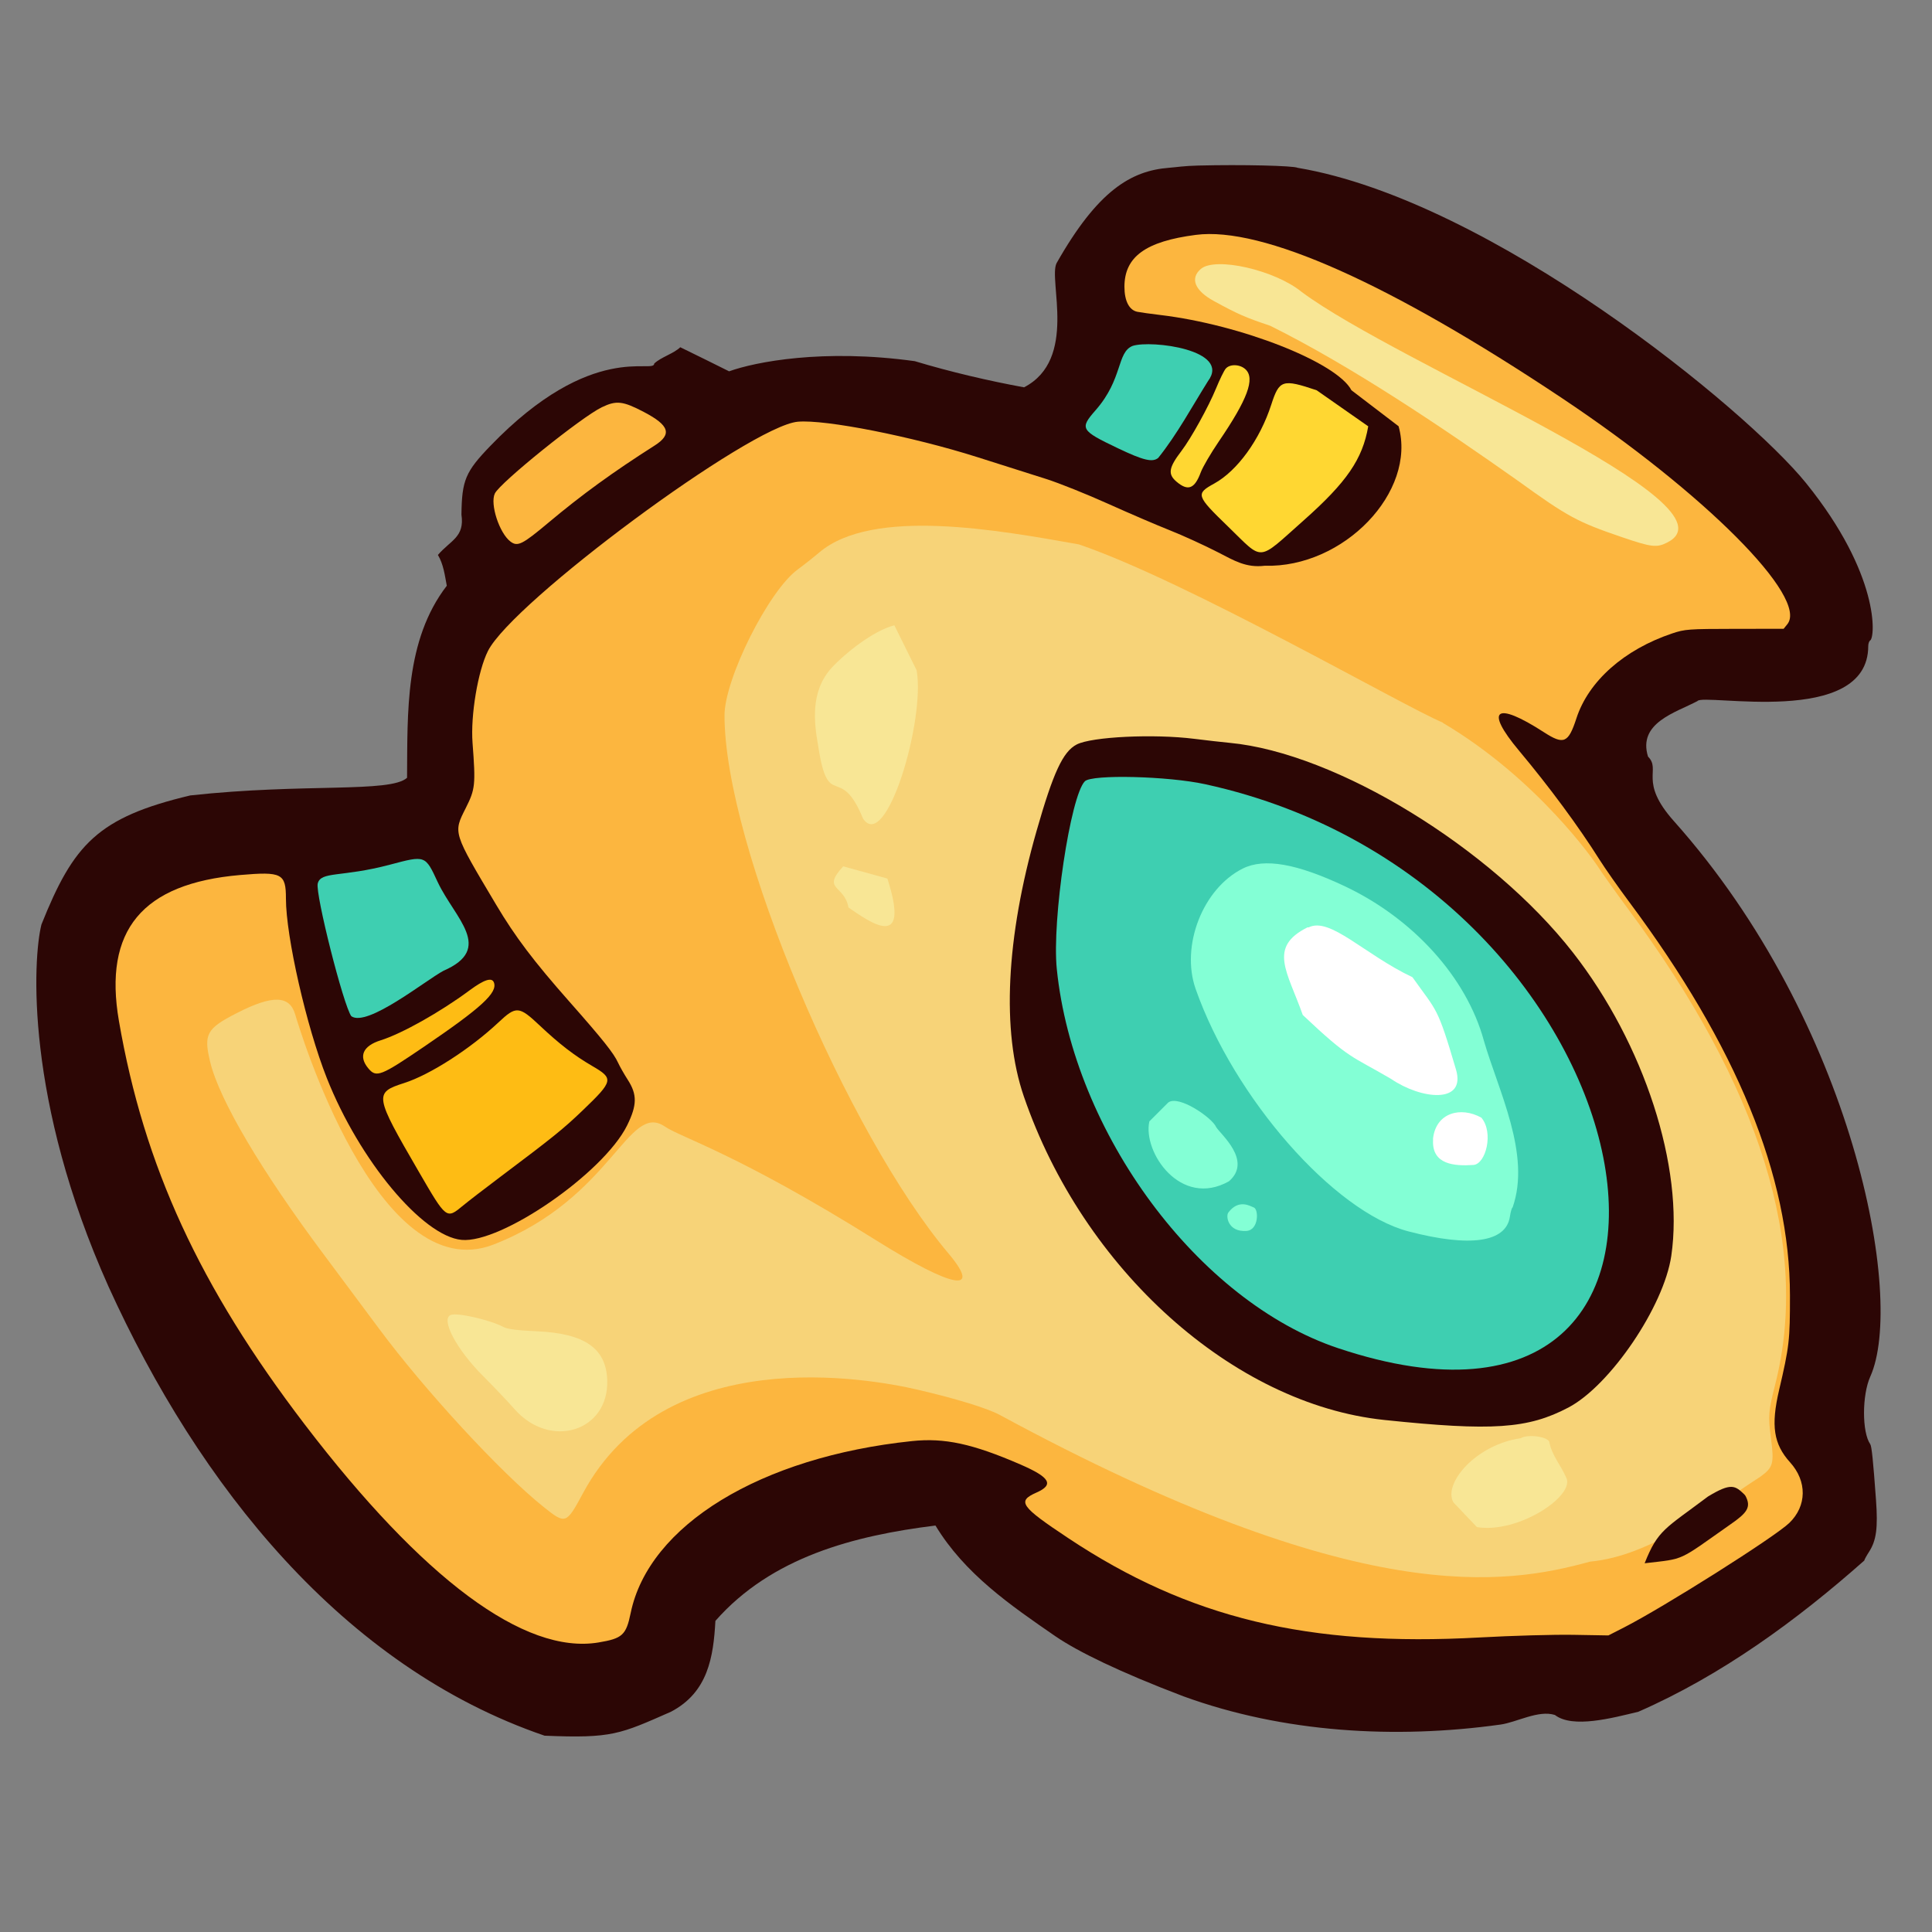
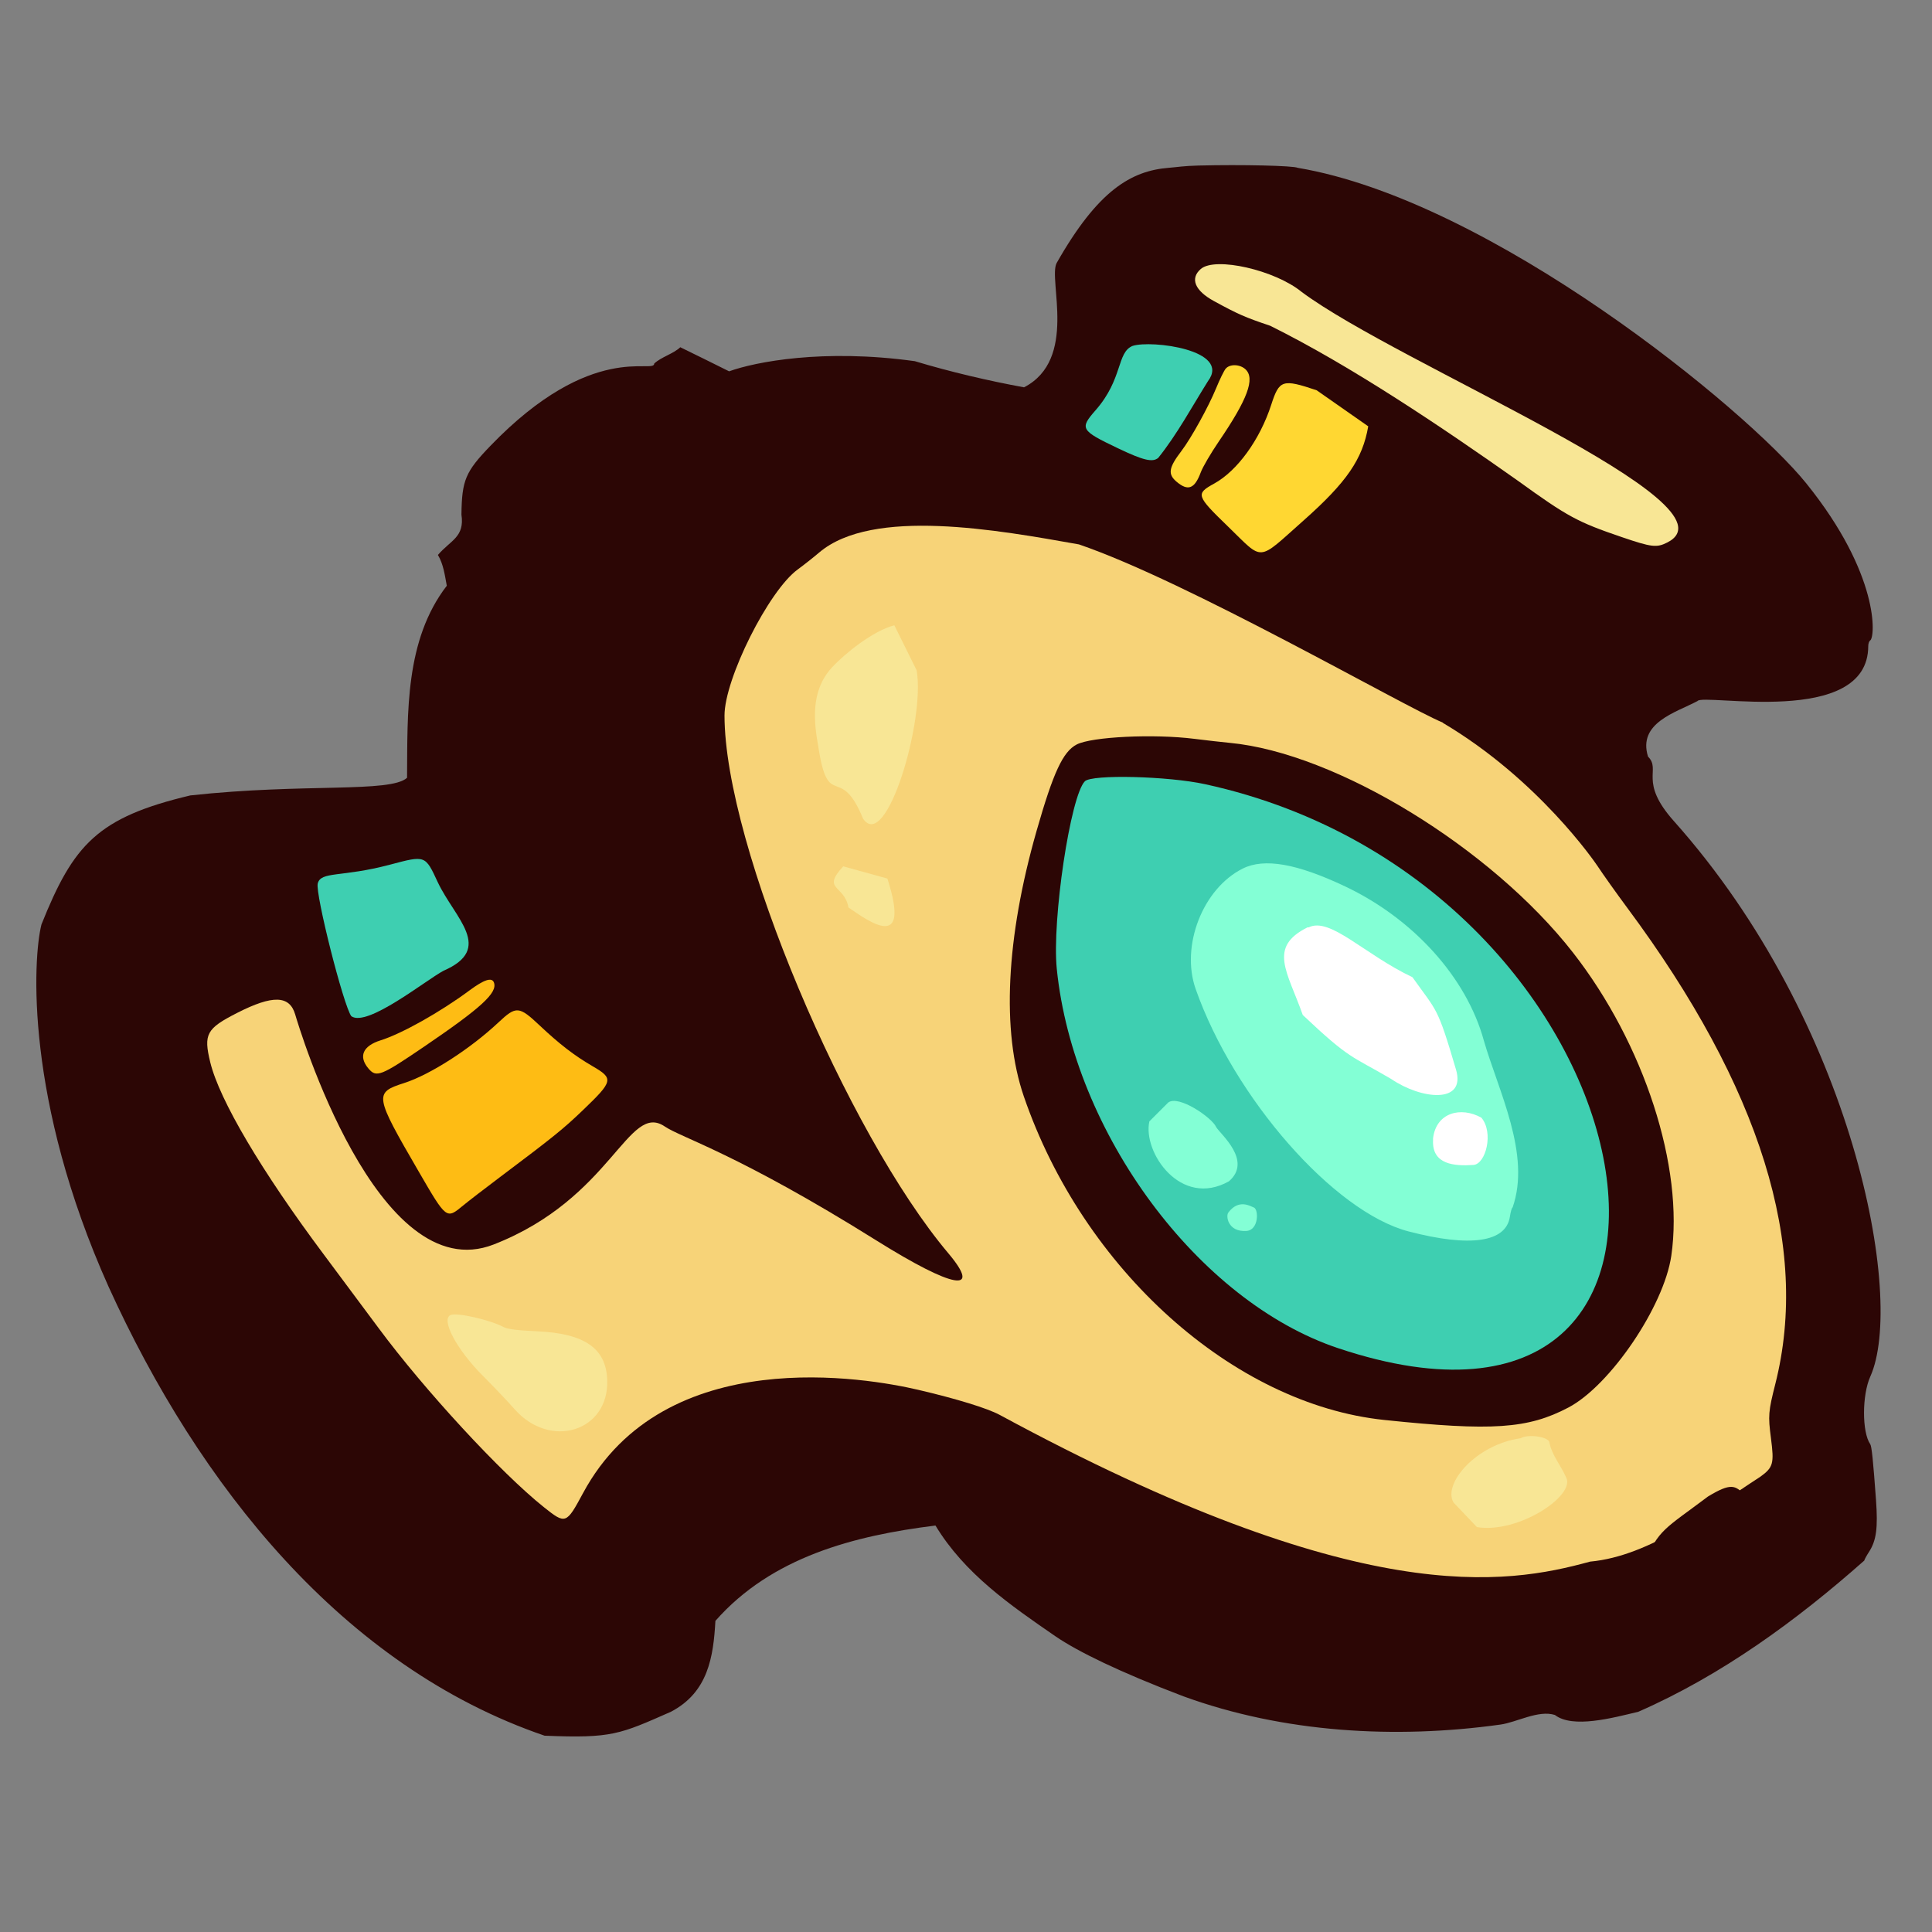
<svg xmlns="http://www.w3.org/2000/svg" xmlns:ns1="http://sodipodi.sourceforge.net/DTD/sodipodi-0.dtd" xmlns:ns2="http://www.inkscape.org/namespaces/inkscape" version="1.1" width="400" height="400">
  <rect width="100%" height="100%" fill="#808080" stroke="none" />
  <svg id="SvgjsSvg1031" version="1.1" width="400" height="400" viewBox="0, 0, 400,400" ns1:docname="icon_v2.svg" ns2:version="1.3.2 (091e20e, 2023-11-25, custom)">
    <defs id="SvgjsDefs1030" />
    <ns1:namedview id="SvgjsSodipodi:namedview1029" pagecolor="#ffffff" bordercolor="#000000" borderopacity="0.25" ns2:showpageshadow="2" ns2:pageopacity="0.0" ns2:pagecheckerboard="0" ns2:deskcolor="#d1d1d1" ns2:zoom="1.4513367" ns2:cx="284.22075" ns2:cy="196.02619" ns2:window-width="1920" ns2:window-height="1017" ns2:window-x="-8" ns2:window-y="-8" ns2:window-maximized="1" ns2:current-layer="svgg" />
    <g id="SvgjsG1028" style="display:inline">
      <path id="SvgjsPath1027" d="m 248.217,34.27 c -3.291,0.084 -4.466,0.334 -6.2,0.469 -7.866,0.614 -14.754,4.733 -23.27,19.756 -1.737,3.479 4.428,19.927 -6.73,25.696 -7.332,-1.341 -15.286,-3.205 -22.617,-5.415 -18.998,-2.634 -33.086,0.167 -38.446,2.102 -3.358,-1.686 -6.735,-3.332 -10.108,-4.987 -1.413,1.354 -3.978,2.032 -5.393,3.378 0,2.309 -12.795,-4.877 -33.958,17.077 -5.133,5.325 -5.874,7.092 -5.957,14.206 0.687,4.663 -2.228,5.268 -4.874,8.343 1.157,1.925 1.43,4.204 1.84,6.376 -8.68,11.277 -8.124,26.288 -8.227,39.764 -3.499,3.165 -21.299,1.073 -44.877,3.649 -19.183,4.562 -24.172,10.106 -30.817,26.716 -1.796,7.133 -3.409,36.415 13.896,75 18.658,41.083 48.49,78.68 90.272,92.955 13.992,0.588 15.601,-0.312 26.169,-4.959 7.675,-4.031 8.784,-11.324 9.197,-18.812 11.634,-13.22 28.685,-17.645 45.562,-19.74 6.049,9.991 15.456,16.466 24.892,22.967 4.531,3.091 13.147,7.34 26.427,12.385 20.769,7.57 43.929,8.887 65.662,5.856 3.368,-0.474 7.841,-3.063 11.263,-1.989 3.685,2.845 11.9,0.626 17.276,-0.663 17.201,-7.523 32.804,-18.916 46.783,-31.309 0.01,-0.169 0.451,-0.979 0.981,-1.8 1.517,-2.35 1.863,-4.933 1.442,-10.756 -0.592,-8.183 -0.894,-11.107 -1.192,-11.535 -1.722,-2.478 -1.716,-10.162 0.012,-14 7.244,-16.095 -3.429,-73.26 -40.679,-115.017 -7.352,-8.249 -2.55,-10.547 -5.341,-13.338 -2.169,-7.004 5.746,-9.117 10.223,-11.49 1.067,-1.729 35.372,5.615 35.372,-11.403 0,-0.497 0.18,-1.016 0.4,-1.152 1.064,-0.658 2.014,-13.623 -13.231,-32.529 -12.384,-15.351 -65.222,-58.582 -105.3,-65.329 -0.84,-0.445 -11.674,-0.695 -20.452,-0.472" stroke="none" fill="#2c0605" fill-rule="evenodd" ns1:nodetypes="cscccccsccccccccccccsccsscsccccscssccc" style="display:inline" />
      <path id="SvgjsPath1026" style="display:inline;fill:#febc14;fill-opacity:1" d="m 97.21,205.048 c -6.095,4.516 -14.02,8.967 -18.41,10.342 -3.676,1.151 -4.626,3.33 -2.534,5.815 1.65,1.962 2.547,1.612 11.545,-4.509 11.912,-8.102 15.256,-11.18 14.445,-13.295 -0.426,-1.109 -2.035,-0.584 -5.046,1.647 m 5.99,6.63 c -5.829,5.476 -14.152,10.829 -19.507,12.546 -6.268,2.01 -6.186,2.519 2.932,18.223 5.837,10.055 5.782,10.012 9.24,7.155 1.064,-0.879 4.455,-3.492 7.535,-5.807 11.22,-8.434 13.243,-10.066 17.316,-13.976 6.271,-6.02 6.377,-6.517 1.938,-9.094 -3.706,-2.151 -6.827,-4.554 -10.917,-8.408 -4.29,-4.041 -4.87,-4.084 -8.537,-0.639" />
-       <path id="SvgjsPath1025" style="display:inline;fill:#fcb63f;fill-opacity:1" d="m 124.6,84.318 c -4.233,2.037 -21.062,15.602 -22.145,17.849 -1.047,2.172 0.932,8.241 3.253,9.974 1.463,1.092 2.446,0.598 7.892,-3.97 6.845,-5.742 13.383,-10.488 21.916,-15.913 3.67,-2.333 3.09,-4.18 -2.178,-6.943 -4.382,-2.299 -5.718,-2.451 -8.738,-0.997 m 164.965,3.931 c 3.773,13.588 -11.383,29.37 -27.737,28.884 -3.861,0.47 -6.339,-1.082 -9.66,-2.788 -2.842,-1.46 -7.328,-3.508 -9.968,-4.551 -2.64,-1.043 -8.4,-3.518 -12.8,-5.5 -4.4,-1.981 -10.16,-4.288 -12.8,-5.126 -2.64,-0.838 -9.03,-2.866 -14.2,-4.507 -13.584,-4.311 -31.53,-7.854 -37.222,-7.348 -9.855,0.875 -59.066,37.295 -64.164,47.487 -2.072,4.141 -3.609,13.327 -3.18,19 0.658,8.696 0.566,9.578 -1.394,13.478 -2.628,5.227 -2.734,4.889 6.289,20.05 3.944,6.627 7.766,11.686 15.119,20.01 6.919,7.832 9.22,10.717 10.11,12.675 0.353,0.777 1.266,2.383 2.028,3.569 1.958,3.046 1.922,5.231 -0.155,9.434 -4.854,9.822 -26.058,24.479 -34.271,23.69 -8.092,-0.778 -21.151,-16.463 -27.9,-33.512 -4.204,-10.618 -8.46,-29.299 -8.46,-37.13 0,-5.221 -0.823,-5.647 -9.476,-4.901 -20.303,1.75 -28.348,11.442 -25.099,30.237 5.192,30.035 16.697,55.019 38.447,83.494 24.503,32.08 45.536,47.7 60.817,45.167 4.98,-0.826 5.741,-1.521 6.686,-6.102 3.746,-18.173 26.881,-32.312 58.242,-35.596 6.737,-0.706 12.54,0.547 22.447,4.843 6.158,2.671 7.021,4.181 3.323,5.817 -4.065,1.798 -3.331,2.848 6.613,9.452 24.902,16.54 49.661,22.517 85.114,20.548 6.663,-0.37 15.393,-0.617 19.4,-0.548 l 7.286,0.125 3.2,-1.633 c 8.285,-4.227 31.269,-18.756 34.265,-21.661 3.636,-3.524 3.699,-8.614 0.156,-12.536 -3.422,-3.787 -4,-7.591 -2.276,-14.973 2.111,-9.039 2.256,-10.303 2.246,-19.597 -0.025,-24.729 -10.983,-51.545 -33.293,-81.472 -2.244,-3.01 -5.023,-6.97 -6.177,-8.8 -4.322,-6.857 -10.312,-14.968 -16.639,-22.528 -7.177,-8.577 -4.861,-10.281 5.166,-3.8 4.117,2.661 5.062,2.258 6.731,-2.876 2.503,-7.697 9.878,-14.235 19.821,-17.572 2.641,-0.886 3.375,-0.94 12.94,-0.952 l 10.14,-0.011 0.76,-0.939 c 4.446,-5.491 -17.119,-27.132 -46.668,-46.832 -35.687,-23.792 -62.077,-35.56 -75.772,-33.789 -10.413,1.347 -14.802,4.537 -14.799,10.756 0.002,2.925 0.983,4.825 2.67,5.17 0.621,0.127 2.749,0.424 4.729,0.66 16.714,1.992 36.621,9.825 39.597,15.58" />
      <path id="SvgjsPath1024" style="display:inline;fill:#ffd732;fill-opacity:1" d="m 272.6,80.8 c -7.086,-2.38 -7.731,-2.175 -9.405,3 -2.332,7.205 -7.013,13.678 -11.795,16.309 -3.887,2.138 -3.774,2.492 2.87,8.925 7.455,7.22 5.898,7.347 15.612,-1.266 8.941,-7.927 12.225,-12.709 13.395,-19.503 M 253.769,76.328 c -0.343,0.401 -1.237,2.226 -1.986,4.057 -1.557,3.804 -5.189,10.375 -7.163,12.961 -2.681,3.512 -2.883,4.825 -0.989,6.418 2.344,1.973 3.715,1.432 4.971,-1.964 0.407,-1.1 2.091,-3.98 3.741,-6.4 5.956,-8.733 7.549,-13.034 5.531,-14.93 -1.147,-1.078 -3.242,-1.15 -4.105,-0.142" />
      <path style="display:inline;fill:#f7d378;fill-opacity:1" d="M 298.711,149.606 C 290.455,146.156 245.907,120.391 223.377,112.711 c -16.708,-2.967 -42.713,-7.715 -53.777,1.684 -1.21,1.028 -3.21,2.607 -4.445,3.509 -6.015,4.394 -15.159,22.641 -15.154,30.241 0.022,26.992 25.444,86.53 46.315,111.3 7.098,8.425 1.098,7.367 -14.864,-2.62 -28.683,-17.945 -40.363,-21.257 -43.823,-23.602 -7.619,-5.162 -10.855,14.853 -35.429,24.439 -24.086,9.398 -40.415,-45.347 -41.083,-47.626 -1.166,-3.977 -4.657,-4.073 -12.005,-0.331 -6.378,3.248 -7.002,4.394 -5.578,10.242 1.9,7.804 10.621,22.56 23.555,39.853 3.291,4.4 8.384,11.24 11.318,15.2 9.506,12.829 25.344,29.987 34.193,37.042 4.506,3.592 4.635,3.546 8.108,-2.904 16.918,-31.423 59.171,-23.769 69.331,-21.405 7.917,1.843 14.412,3.84 16.938,5.207 74.617,40.398 104.772,35.161 122.223,30.379 12.571,-1.154 24.772,-10.798 35.251,-17.571 2.681,-1.947 2.894,-2.721 2.203,-7.999 -0.609,-4.652 -0.54,-5.509 0.901,-11.197 7.212,-28.473 -3.028,-61.416 -30.644,-98.589 -2.191,-2.95 -4.997,-6.893 -6.235,-8.763 -0.392,-0.592 -12.125,-17.785 -31.912,-29.513" id="SvgjsPath1023" ns1:nodetypes="ccsccccccsscccccccccsccsc" />
      <path style="display:inline;fill:#2c0605;fill-opacity:1" d="m 247.28,152.968 c 2.486,0.312 5.78,0.686 7.32,0.831 21.985,2.073 54.149,21.727 71.078,43.434 14.733,18.89 23.022,44.468 20.345,62.777 -1.531,10.468 -12.648,26.856 -21.303,31.404 -8.399,4.414 -15.77,4.912 -38.12,2.574 -31.286,-3.271 -62.348,-31.165 -74.64,-67.027 -4.619,-13.475 -3.685,-32.763 2.659,-54.954 3.457,-12.095 5.456,-16.398 8.299,-17.868 3.114,-1.61 15.949,-2.228 24.362,-1.171 m 114.109,156.744 c 1.222,2.335 0.359,3.499 -3.167,5.927 -10.973,7.709 -9.198,7.027 -17.715,8.018 2.763,-6.974 4.284,-7.164 13.099,-13.809 4.83,-2.935 5.64,-2.263 7.54,-0.441" id="SvgjsPath1022" ns1:nodetypes="ccccccccccccccc" />
      <path id="SvgjsPath1021" style="display:inline;fill:#f8e695;fill-opacity:1;fill-rule:nonzero" d="m 248.619,55.682 c -2.286,1.967 -1.255,4.487 2.725,6.658 5.006,2.73 6.421,3.351 11.633,5.103 16.78,8.324 35.692,21.077 51.223,32.045 10.401,7.51 12.351,8.568 21.6,11.721 6.158,2.099 7.199,2.221 9.4,1.104 15.783,-8.009 -55.532,-36.837 -75.713,-51.879 -5.529,-4.528 -17.863,-7.336 -20.868,-4.752 m -63.454,73.778 c -4.395,1.12 -10.306,5.886 -12.942,8.758 -4.555,4.962 -3.661,11.547 -2.806,16.322 2.063,13.625 4.481,3.253 9.27,14.952 4.797,7.075 12.924,-20.473 11.091,-30.722 M 93.3,272.253 c -2.085,0.892 1.217,7.126 6.668,12.588 2.328,2.332 5.261,5.418 6.519,6.857 7.398,8.466 19.595,4.681 19.233,-5.969 -0.223,-6.57 -4.658,-9.655 -14.52,-10.1 -4.131,-0.187 -6.145,-0.446 -7,-0.901 -2.765,-1.473 -9.61,-3.027 -10.9,-2.475 m 212.476,43.913 c 8.587,1.415 20.503,-6.553 18.473,-10.283 -1.034,-2.409 -2.937,-4.574 -3.449,-7.181 0,-1.201 -4.387,-1.887 -5.956,-0.932 -9.278,1.31 -16.169,9.435 -13.919,13.295 M 174.578,179.366 c -4.555,4.962 0.237,3.751 1.092,8.526 4.256,2.906 13.007,9.344 8.052,-5.998" ns1:nodetypes="cccccccccccccccccccccccccccc" />
      <path id="SvgjsPath1020" d="m 234.503,71.612 c -3.329,1.335 -1.961,6.812 -7.664,13.311 -3.344,3.81 -3.125,4.186 4.561,7.858 5.331,2.547 7.219,2.999 8.407,2.013 3.951,-4.943 6.943,-10.547 10.298,-15.893 4.855,-6.48 -11.721,-8.535 -15.602,-7.289 m -9.891,90.14 c -2.987,2.987 -6.843,28.745 -5.816,38.848 3.458,33.997 29.282,68.831 58.204,78.511 88.117,29.488 67.542,-96.011 -27.492,-116.752 -7.699,-1.681 -23.439,-2.064 -24.896,-0.607 M 80.741,179.02 c -10.058,2.668 -14.31,1.319 -14.957,3.901 -0.536,2.136 5.325,25.292 6.955,27.479 3.307,2.319 15.341,-7.409 19.085,-9.416 10.549,-4.583 2.359,-10.839 -1.173,-18.297 -2.624,-5.653 -2.538,-5.621 -9.91,-3.667" stroke="none" fill="#3ecfb1" fill-rule="evenodd" style="display:inline" ns2:label="path1" ns1:nodetypes="ccccccccccccccccc" />
      <path id="SvgjsPath1019" d="m 257.311,179.82 c -8.271,4.121 -12.913,15.997 -9.757,24.959 7.947,22.571 28.632,46.129 44.046,50.165 12.782,3.346 20.209,2.27 21.006,-3.044 0.157,-1.045 0.408,-1.9 0.558,-1.9 3.866,-11.002 -2.96,-24.182 -5.963,-34.6 -3.565,-12.982 -14.545,-25.174 -28.717,-31.884 -9.989,-4.73 -16.736,-5.908 -21.173,-3.696 m -19.347,52.348 c -1.427,6.332 6.453,18.035 16.474,12.408 4.927,-4.277 -1.777,-9.756 -2.649,-11.23 -0.801,-1.907 -7.782,-6.736 -9.927,-5.076 m 12.48,22.752 c -0.608,0.607 -0.19,4.101 3.726,3.831 2.577,-0.178 2.539,-4.466 1.527,-4.854 -0.783,-0.301 -3.098,-1.799 -5.252,1.002" stroke="none" fill="#bcfbe5" fill-rule="evenodd" style="display:inline;fill:#83ffd5;fill-opacity:1" ns1:nodetypes="ccccsccccccccscc" />
      <path id="SvgjsPath1018" d="m 270.709,192 c -8.271,4.121 -4.143,9.176 -0.987,18.138 9.842,9.307 9.957,8.354 18.309,13.252 6.185,4.232 15.546,5.268 13.419,-1.947 -3.905,-13.249 -3.857,-11.839 -9.016,-19.122 -9.989,-4.73 -17.044,-12.532 -21.481,-10.32 m 25.748,44.079 c -0.243,5.053 4.438,5.38 8.354,5.11 2.577,-0.178 4.244,-6.72 1.648,-9.787 -4.254,-2.372 -9.371,-1.068 -10.003,4.291" stroke="none" fill="#bcfbe5" fill-rule="evenodd" style="display:inline;fill:#ffffff;fill-opacity:1" ns1:nodetypes="cccscccscc" ns2:label="path2" />
    </g>
  </svg>
  <style>@media (prefers-color-scheme: light) { :root { filter: none; } }
@media (prefers-color-scheme: dark) { :root { filter: none; } }
</style>
</svg>